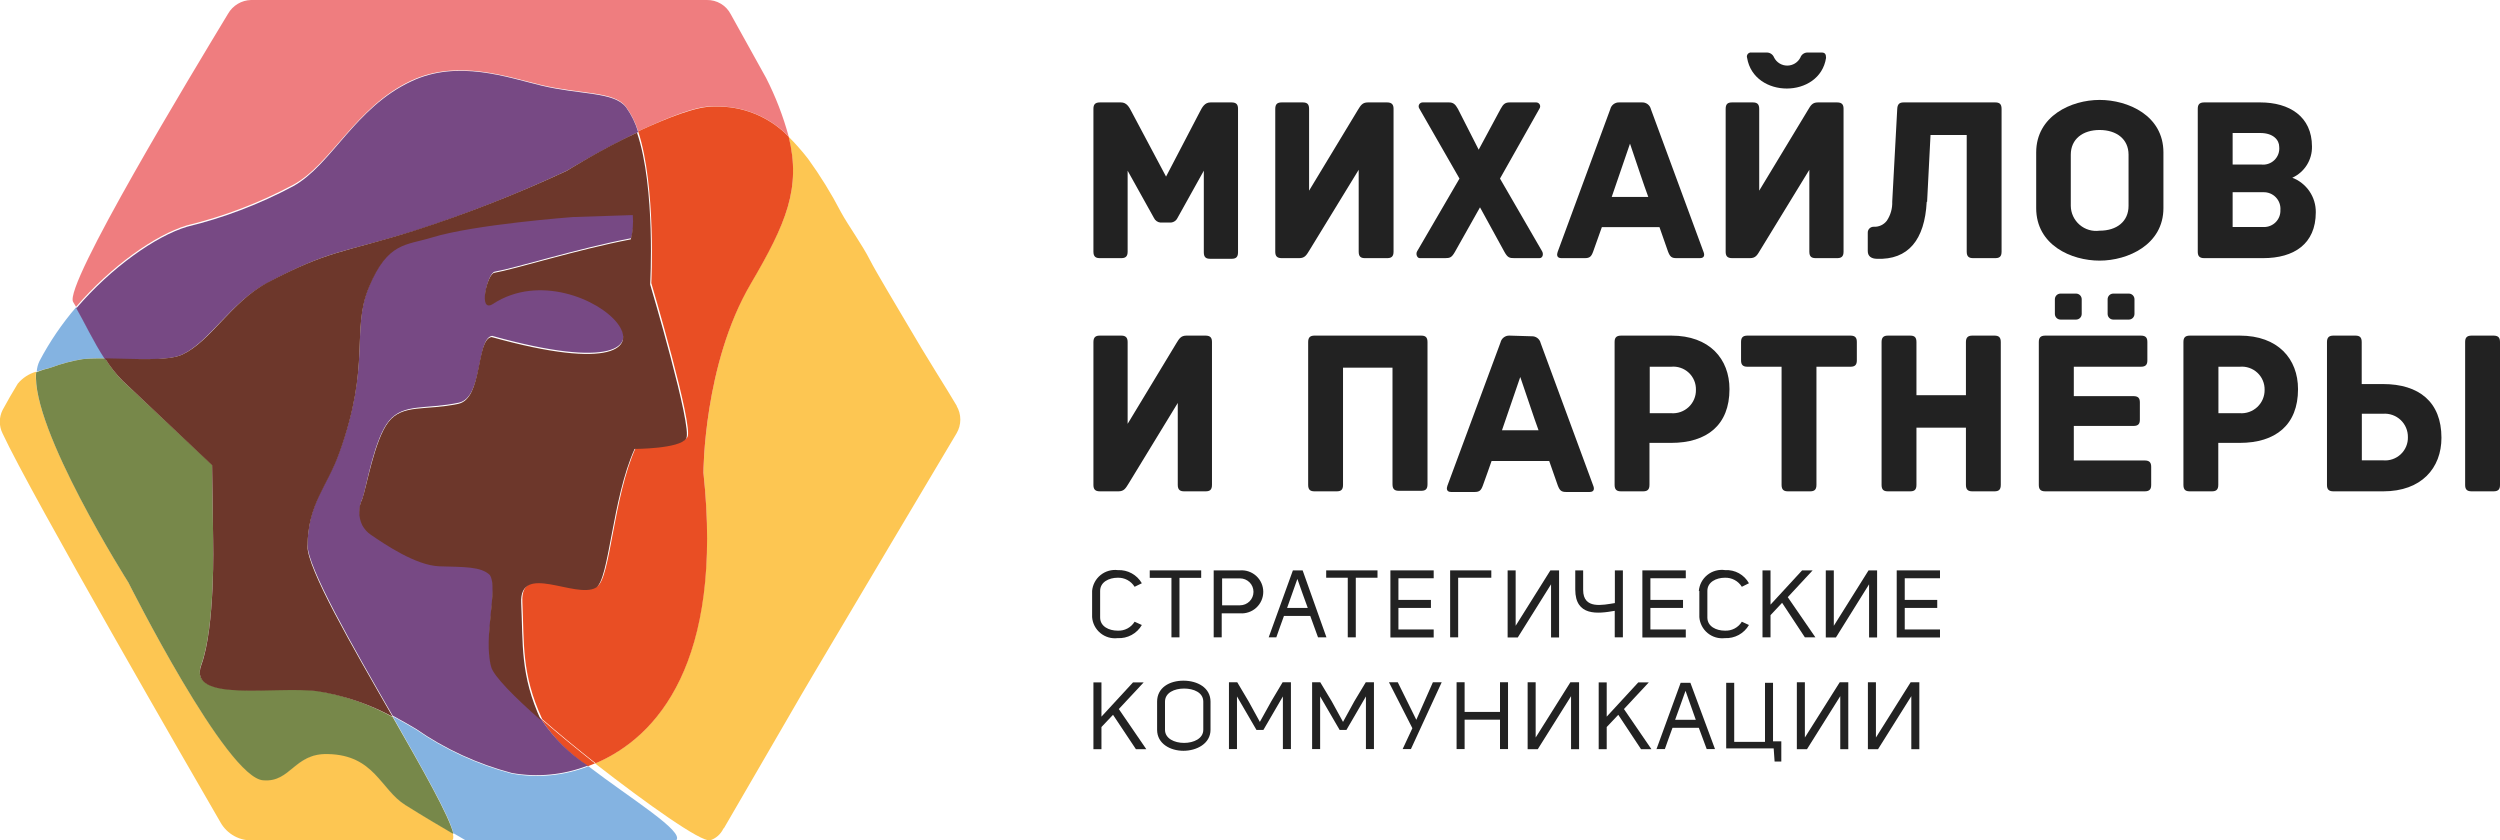
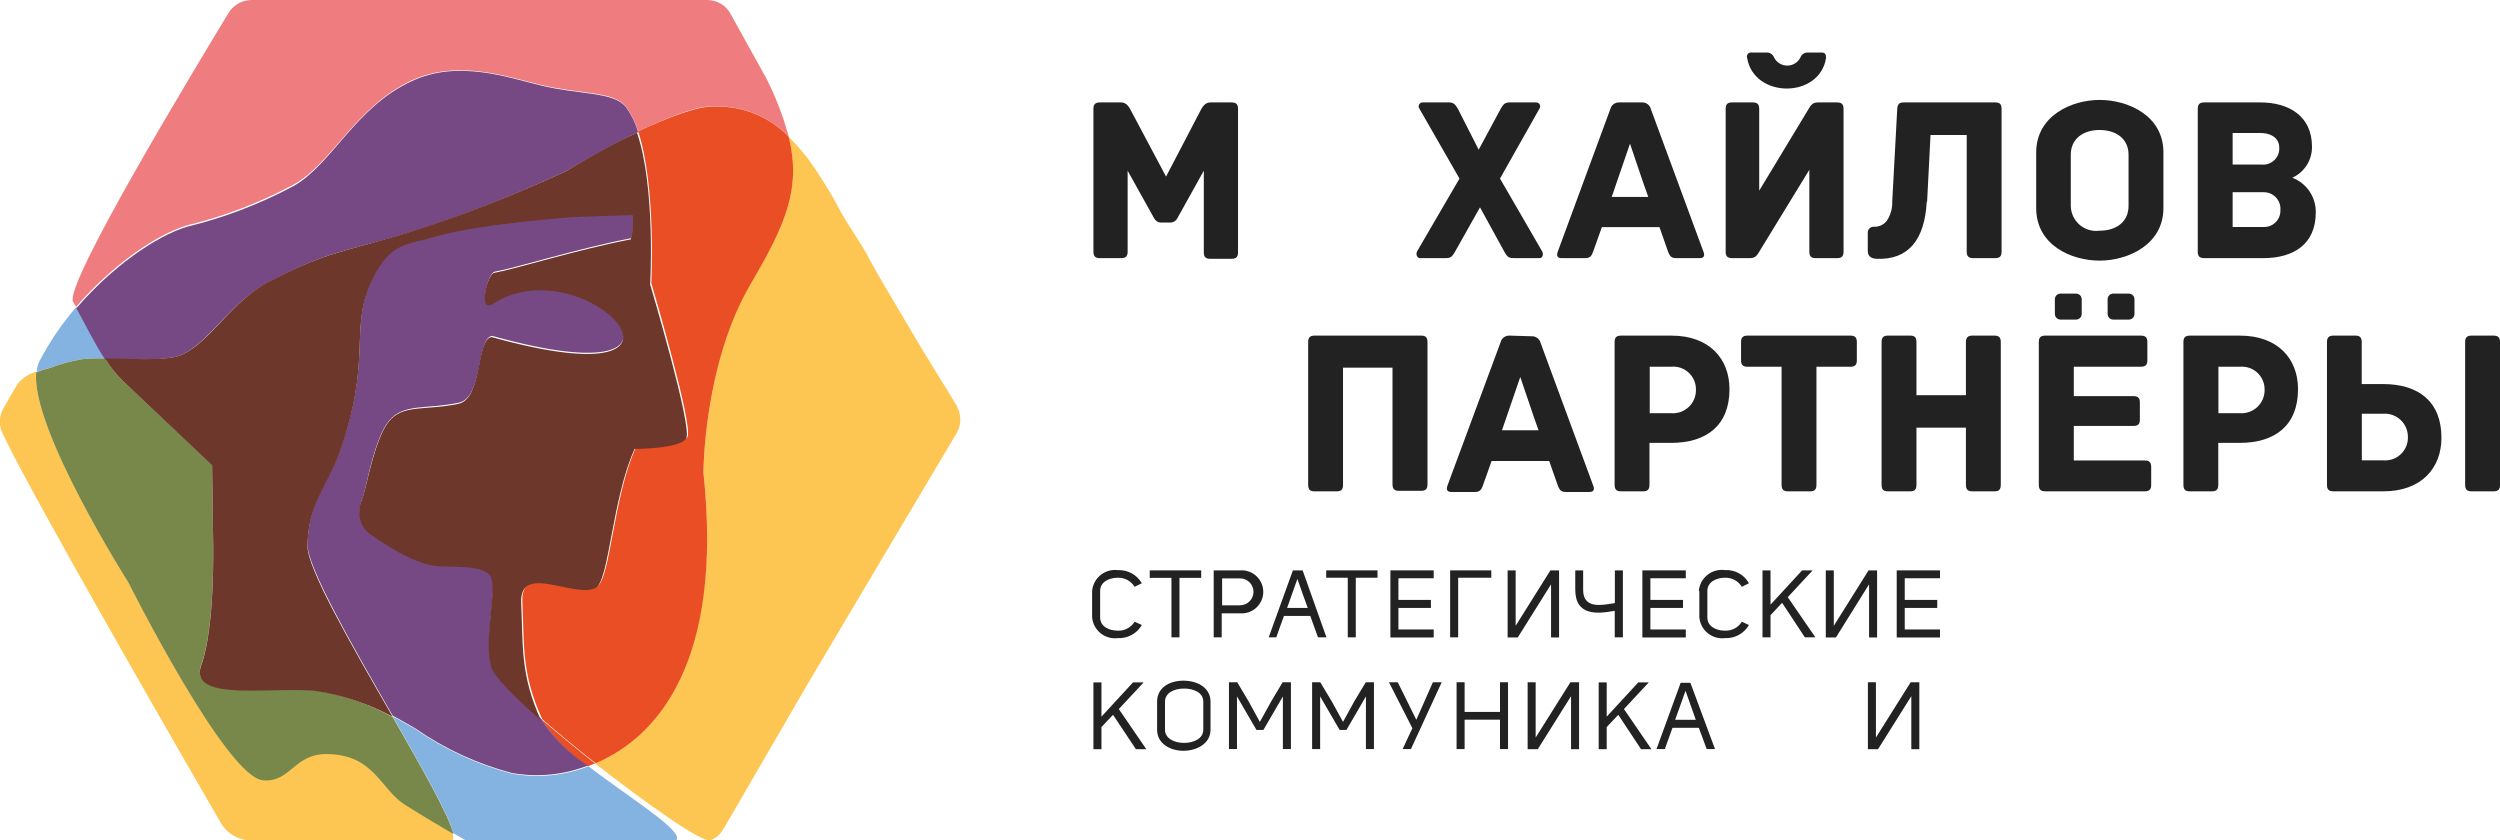
<svg xmlns="http://www.w3.org/2000/svg" width="238" height="80" viewBox="0 0 238 80" fill="none">
  <g clip-path="url(#clip0_642_1988)">
    <path d="M48.727 73.65C45.456 72.791 42.36 71.365 39.583 69.438C38.969 69.075 38.218 68.638 37.378 68.188C40.209 73.188 42.777 77.65 43.153 79.312L44.331 80H64.373C65.199 79.162 60.064 76.05 56.018 72.95C53.7 73.854 51.175 74.097 48.727 73.65Z" fill="#84B3E1" />
    <path d="M7.854 34.188C8.575 34.125 9.298 34.104 10.021 34.125C8.894 32.425 7.992 30.5 7.265 29.225C5.905 30.804 4.728 32.531 3.758 34.375C3.606 34.693 3.517 35.036 3.495 35.388C3.933 35.229 4.38 35.099 4.835 35C5.812 34.629 6.823 34.356 7.854 34.188Z" fill="#84B3E1" />
    <path d="M31.203 71.7C28.021 71.7 27.671 74.438 25.078 74.2C21.596 74.125 12.201 55.388 12.201 55.388C12.201 55.388 2.919 40.737 3.432 35.388C2.751 35.584 2.144 35.98 1.691 36.525C1.19 37.337 0.714 38.175 0.251 39.025C0.077 39.37 -0.015 39.75 -0.017 40.136C-0.019 40.522 0.068 40.903 0.238 41.25C2.931 47.05 18.426 73.862 20.982 78.275C21.294 78.837 21.76 79.298 22.326 79.604C22.892 79.909 23.534 80.047 24.176 80H42.965C43.166 80 43.203 79.725 43.103 79.312C42.013 78.675 40.272 77.65 38.519 76.55C36.239 75.075 35.638 71.787 31.203 71.7Z" fill="#FDC652" />
    <path d="M91.104 38.675C90.139 37.013 88.473 34.487 86.093 30.4C85.48 29.35 83.375 25.85 82.837 24.788C82.073 23.275 80.77 21.5 80.056 20.188C79.139 18.421 78.092 16.725 76.924 15.113C76.347 14.37 75.724 13.665 75.058 13C76.31 17.887 74.82 21.262 71.45 27C66.966 34.688 66.966 45 66.966 45C68.845 63.087 62.531 70.188 56.644 72.675C61.655 76.575 66.728 80.175 67.605 80C67.876 79.91 68.127 79.766 68.343 79.577C68.558 79.388 68.733 79.158 68.857 78.9L68.945 78.8C73.479 71.025 76.461 65.812 77.388 64.275C80.983 58.2 88.599 45.388 91.066 41.25C91.3 40.854 91.423 40.403 91.423 39.944C91.423 39.484 91.3 39.033 91.066 38.638L91.104 38.675Z" fill="#FDC652" />
    <path d="M30.251 65.763C26.268 65.225 17.825 66.9 19.165 63.263C20.506 59.625 20.293 51.362 20.293 51.362L20.192 44.237L11.674 36.25C11.043 35.608 10.488 34.895 10.021 34.125C9.306 34.105 8.591 34.126 7.879 34.188C6.839 34.355 5.82 34.627 4.835 35C4.362 35.114 3.897 35.26 3.445 35.438C2.919 40.788 12.213 55.438 12.213 55.438C12.213 55.438 21.608 74.188 25.09 74.287C27.683 74.487 28.034 71.688 31.215 71.787C35.65 71.875 36.226 75.162 38.581 76.638C40.335 77.737 42.076 78.763 43.166 79.4C42.79 77.737 40.222 73.225 37.391 68.275C35.172 67.037 32.757 66.187 30.251 65.763Z" fill="#77884A" />
    <path d="M17.775 21.462C21.29 20.609 24.682 19.316 27.871 17.613C31.566 15.65 33.783 10.2 39.145 7.675C43.567 5.612 48.276 7.312 51.521 8.087C55.279 8.987 58.435 8.662 59.575 10.15C60.097 10.862 60.495 11.656 60.753 12.5C63.471 11.25 66.352 10 68.018 10.137C69.331 10.094 70.638 10.326 71.855 10.819C73.073 11.312 74.172 12.055 75.083 13C74.561 11.068 73.839 9.195 72.928 7.412L69.571 1.362C69.358 0.945 69.03 0.596 68.627 0.355C68.224 0.114 67.761 -0.009 67.291 -1.70463e-05H23.9C23.452 0.011 23.015 0.138 22.631 0.368C22.247 0.598 21.929 0.923 21.708 1.312C18.401 6.787 6 27.25 6.965 28.75L7.24 29.212C10.597 25.312 14.794 22.363 17.775 21.462Z" fill="#EF7D7F" />
    <path d="M51.621 68.612C52.759 70.334 54.233 71.81 55.955 72.95L56.644 72.675C54.853 71.263 53.087 69.812 51.558 68.475C51.577 68.522 51.598 68.568 51.621 68.612Z" fill="#E94E24" />
    <path d="M51.621 68.612C51.598 68.568 51.577 68.522 51.558 68.475C48.978 66.213 47.061 64.263 46.811 63.388C46.022 60.538 47.5 55.888 46.685 54.638C45.859 53.763 44.18 53.862 41.888 53.8C39.596 53.737 36.577 51.663 35.374 50.812C35.023 50.577 34.735 50.26 34.535 49.888C34.346 49.498 34.248 49.07 34.248 48.638C34.248 48.205 34.346 47.777 34.535 47.388C34.886 46.325 35.637 41.725 37.04 40.05C38.443 38.375 40.523 39 43.667 38.337C46.034 37.85 45.333 32.188 46.848 31.975C69.934 38.4 55.617 23.137 46.999 28.812C45.521 29.775 46.422 25.975 47.099 25.863C49.091 25.512 54.953 23.663 60.101 22.675C60.293 21.92 60.356 21.138 60.289 20.363L54.59 20.55C54.59 20.55 45.095 21.312 41.111 22.5C38.606 23.262 36.94 22.938 35.161 27.15C33.383 31.363 35.362 34.5 32.33 42.938C31.14 46.275 29.337 47.775 29.274 51.875C29.274 54 33.533 61.45 37.379 68.125C38.218 68.575 38.969 69.013 39.583 69.375C42.36 71.303 45.456 72.728 48.727 73.588C51.155 74.022 53.656 73.78 55.955 72.888C54.239 71.765 52.765 70.312 51.621 68.612Z" fill="#774984" />
    <path d="M17.362 33.75C19.98 32.5 21.946 28.825 25.366 26.988C31.391 23.762 32.443 24.125 39.458 21.988C44.412 20.377 49.26 18.461 53.976 16.25C53.976 16.25 57.233 14.262 60.753 12.575C60.504 11.729 60.115 10.93 59.6 10.213C58.46 8.725 55.279 9.05 51.546 8.15C48.302 7.375 43.592 5.65 39.17 7.738C33.784 10.238 31.566 15.713 27.896 17.738C24.707 19.441 21.315 20.734 17.8 21.587C14.819 22.488 10.622 25.438 7.265 29.35C7.992 30.6 8.894 32.55 10.021 34.25C12.664 34.15 16.009 34.413 17.362 33.75Z" fill="#774984" />
    <path d="M66.966 45C66.966 45 66.966 34.688 71.475 27.012C74.845 21.275 76.285 17.9 75.083 13.012C74.172 12.068 73.072 11.325 71.855 10.832C70.638 10.338 69.331 10.106 68.018 10.15C66.389 10.062 63.471 11.25 60.753 12.5C62.481 17.738 62.005 26.95 62.005 26.95C62.005 26.95 66.076 40.7 65.437 41.625C64.799 42.55 60.527 42.612 60.527 42.612C58.385 47.325 58.11 55.112 56.844 55.825C54.878 56.925 49.542 53.325 49.729 57.288C49.917 61.25 49.617 64.125 51.621 68.463C53.149 69.8 54.915 71.25 56.707 72.662C62.531 70.188 68.895 63.087 66.966 45Z" fill="#E94E24" />
    <path d="M39.458 21.95C32.443 24.137 31.391 23.775 25.366 26.95C21.946 28.837 20.042 32.5 17.362 33.75C16.009 34.4 12.664 34.138 9.996 34.112C10.47 34.888 11.034 35.605 11.675 36.25L20.192 44.288L20.293 51.413C20.293 51.413 20.506 59.663 19.165 63.312C17.825 66.963 26.268 65.275 30.251 65.812C32.748 66.211 35.158 67.031 37.379 68.237C33.533 61.55 29.224 54.1 29.274 51.987C29.337 47.888 31.14 46.388 32.331 43.05C35.362 34.612 33.383 31.475 35.161 27.262C36.94 23.05 38.619 23.375 41.111 22.613C45.145 21.363 54.54 20.663 54.54 20.663L60.239 20.475C60.306 21.251 60.243 22.032 60.051 22.788C54.903 23.775 49.041 25.625 47.049 25.975C46.373 26.087 45.471 29.887 46.949 28.925C55.63 23.25 69.884 38.513 46.798 32.087C45.283 32.3 45.984 37.962 43.617 38.45C40.473 39.112 38.331 38.45 36.99 40.163C35.65 41.875 34.886 46.413 34.485 47.5C34.296 47.89 34.199 48.317 34.199 48.75C34.199 49.183 34.296 49.61 34.485 50C34.685 50.372 34.973 50.69 35.324 50.925C36.577 51.775 39.571 53.837 41.838 53.913C44.105 53.987 45.809 53.913 46.636 54.75C47.45 56 45.972 60.638 46.761 63.5C47.011 64.375 48.928 66.325 51.508 68.588C49.504 64.25 49.805 61.325 49.617 57.413C49.429 53.5 54.765 57.05 56.732 55.95C57.984 55.25 58.273 47.45 60.414 42.737C60.414 42.737 64.686 42.737 65.325 41.75C65.964 40.763 61.893 27.075 61.893 27.075C61.893 27.075 62.431 17.863 60.64 12.625C57.233 14.2 53.976 16.25 53.976 16.25C49.26 18.448 44.411 20.352 39.458 21.95Z" fill="#6D372B" />
    <path d="M117.221 9.75H115.242C114.691 9.75 114.453 10.2 114.228 10.637L111.008 16.812L107.726 10.637C107.501 10.2 107.263 9.75 106.712 9.75H104.708C104.219 9.75 104.094 9.988 104.094 10.363V23.962C104.094 24.45 104.332 24.575 104.708 24.575H106.737C107.113 24.575 107.351 24.45 107.351 23.962V16.25L109.856 20.75C109.911 20.87 109.997 20.973 110.105 21.05C110.212 21.126 110.338 21.174 110.47 21.188H111.484C111.616 21.174 111.741 21.126 111.849 21.05C111.957 20.973 112.042 20.87 112.098 20.75L114.603 16.25V24.025C114.603 24.512 114.829 24.637 115.217 24.637H117.246C117.622 24.637 117.86 24.512 117.86 24.025V10.363C117.86 9.988 117.735 9.75 117.246 9.75H117.221Z" fill="#222222" />
-     <path d="M122.019 9.75H124.011C124.399 9.75 124.625 9.875 124.625 10.363V18.15L129.272 10.463C129.535 10.037 129.698 9.75 130.224 9.75H132.053C132.529 9.75 132.666 9.988 132.666 10.363V23.962C132.666 24.45 132.428 24.575 132.053 24.575H129.948C129.572 24.575 129.347 24.45 129.347 23.962V16.163L124.637 23.863C124.374 24.288 124.211 24.575 123.685 24.575H122.019C121.531 24.575 121.405 24.337 121.405 23.962V10.363C121.405 9.875 121.643 9.75 122.019 9.75Z" fill="#222222" />
    <path d="M142.8 17L146.558 10.338C146.598 10.28 146.621 10.213 146.624 10.143C146.627 10.073 146.611 10.004 146.578 9.943C146.544 9.882 146.493 9.832 146.432 9.798C146.372 9.763 146.302 9.747 146.232 9.75H143.727C143.301 9.75 143.113 9.9 142.863 10.363L140.771 14.25L138.792 10.363C138.541 9.912 138.341 9.75 137.94 9.75H135.435C135.366 9.749 135.298 9.768 135.239 9.803C135.18 9.838 135.132 9.888 135.099 9.949C135.067 10.009 135.052 10.078 135.056 10.146C135.06 10.215 135.083 10.281 135.122 10.338L138.942 17L134.909 23.925C134.758 24.188 134.909 24.575 135.159 24.575H137.577C138.04 24.575 138.203 24.512 138.504 23.988L140.896 19.738L143.226 23.988C143.527 24.525 143.702 24.575 144.166 24.575H146.558C146.871 24.575 146.959 24.188 146.809 23.925L142.8 17Z" fill="#222222" />
    <path d="M154.162 9.75C153.964 9.739 153.769 9.798 153.61 9.917C153.452 10.036 153.341 10.207 153.297 10.4L148.287 23.988C148.199 24.238 148.187 24.575 148.65 24.575H150.867C151.331 24.575 151.493 24.438 151.669 23.95L152.496 21.625H157.982C158.22 22.312 158.483 23.075 158.796 23.95C158.984 24.438 159.135 24.575 159.598 24.575H161.828C162.291 24.575 162.279 24.238 162.178 23.988L157.168 10.4C157.124 10.207 157.013 10.036 156.855 9.917C156.697 9.798 156.501 9.739 156.304 9.75H154.162ZM153.435 18.75C153.873 17.5 154.349 16.062 155.176 13.675C155.928 15.887 156.429 17.425 156.917 18.75H153.435Z" fill="#222222" />
    <path d="M164.834 9.75H166.863C167.239 9.75 167.477 9.875 167.477 10.363V18.15L172.124 10.463C172.375 10.037 172.538 9.75 173.064 9.75H174.893C175.381 9.75 175.506 9.988 175.506 10.363V23.962C175.506 24.45 175.268 24.575 174.893 24.575H172.863C172.475 24.575 172.249 24.45 172.249 23.962V16.163L167.54 23.863C167.289 24.288 167.126 24.575 166.6 24.575H164.897C164.408 24.575 164.283 24.337 164.283 23.962V10.363C164.283 9.875 164.508 9.75 164.897 9.75H164.834Z" fill="#222222" />
    <path d="M173.527 5H172.074C171.926 4.999 171.781 5.045 171.66 5.13C171.539 5.215 171.447 5.336 171.398 5.475C171.281 5.706 171.102 5.901 170.881 6.037C170.659 6.173 170.405 6.245 170.145 6.245C169.885 6.245 169.631 6.173 169.41 6.037C169.188 5.901 169.009 5.706 168.893 5.475C168.839 5.336 168.745 5.216 168.622 5.131C168.499 5.046 168.353 5 168.204 5H166.751C166.684 4.99 166.616 4.997 166.553 5.02C166.49 5.044 166.435 5.084 166.392 5.136C166.349 5.187 166.32 5.249 166.308 5.315C166.296 5.381 166.302 5.449 166.325 5.513C166.976 9.4 173.239 9.4 173.84 5.513C173.84 5.175 173.753 5 173.415 5H173.527Z" fill="#222222" />
    <path d="M135.284 31.95H125.15C124.762 31.95 124.537 32.087 124.537 32.562V46.163C124.537 46.65 124.762 46.775 125.15 46.775H127.242C127.643 46.775 127.856 46.65 127.856 46.163V35H132.566V46.112C132.566 46.6 132.804 46.725 133.18 46.725H135.284C135.673 46.725 135.898 46.6 135.898 46.112V32.562C135.898 32.075 135.673 31.95 135.284 31.95Z" fill="#222222" />
-     <path d="M104.708 31.95H106.737C107.113 31.95 107.351 32.087 107.351 32.562V40.35L111.998 32.663C112.261 32.237 112.424 31.95 112.95 31.95H114.766C115.255 31.95 115.38 32.188 115.38 32.562V46.163C115.38 46.65 115.154 46.775 114.766 46.775H112.737C112.361 46.775 112.123 46.65 112.123 46.163V38.362L107.426 46.062C107.163 46.487 107 46.775 106.474 46.775H104.708C104.219 46.775 104.094 46.538 104.094 46.163V32.562C104.094 32.075 104.332 31.95 104.708 31.95Z" fill="#222222" />
    <path d="M143.715 31.95C143.517 31.939 143.322 31.998 143.163 32.117C143.005 32.236 142.894 32.407 142.85 32.6L137.79 46.25C137.702 46.5 137.689 46.837 138.153 46.837H140.37C140.834 46.837 140.996 46.7 141.172 46.212C141.497 45.3 141.773 44.55 141.998 43.888H147.485C147.723 44.575 147.986 45.337 148.299 46.212C148.487 46.7 148.637 46.837 149.113 46.837H151.331C151.794 46.837 151.782 46.5 151.681 46.25L146.671 32.663C146.627 32.47 146.516 32.299 146.358 32.18C146.199 32.061 146.004 32.002 145.806 32.013L143.715 31.95ZM142.988 40.962C143.426 39.712 143.915 38.275 144.729 35.888C145.493 38.1 145.982 39.638 146.47 40.962H142.988Z" fill="#222222" />
    <path d="M159.084 31.95H154.324C153.836 31.95 153.71 32.188 153.71 32.562V46.163C153.71 46.65 153.948 46.775 154.324 46.775H156.416C156.792 46.775 157.03 46.65 157.03 46.163V42.163H159.084C162.504 42.163 164.646 40.462 164.646 37.05C164.646 34.163 162.742 31.95 159.109 31.95H159.084ZM159.084 39.337H157.055V34.913H159.084C159.389 34.882 159.696 34.917 159.986 35.015C160.276 35.112 160.542 35.27 160.766 35.478C160.99 35.687 161.167 35.94 161.286 36.222C161.404 36.504 161.46 36.807 161.452 37.112C161.458 37.418 161.4 37.722 161.281 38.004C161.163 38.286 160.986 38.54 160.763 38.749C160.54 38.959 160.275 39.12 159.986 39.221C159.697 39.322 159.39 39.362 159.084 39.337Z" fill="#222222" />
    <path d="M176.17 31.95H166.349C165.873 31.95 165.748 32.188 165.748 32.562V34.3C165.748 34.675 165.873 34.913 166.349 34.913H169.606V46.163C169.606 46.65 169.844 46.775 170.22 46.775H172.312C172.7 46.775 172.926 46.65 172.926 46.163V34.913H176.17C176.646 34.913 176.771 34.675 176.771 34.3V32.562C176.771 32.188 176.646 31.95 176.17 31.95Z" fill="#222222" />
    <path d="M205.958 14.512C205.958 10.988 202.576 9.513 199.882 9.513C197.189 9.513 193.845 11.037 193.845 14.512V19.812C193.845 23.337 197.189 24.812 199.882 24.812C202.576 24.812 205.958 23.288 205.958 19.812V14.512ZM202.638 19.6C202.638 21.087 201.511 21.962 199.882 21.962C199.543 22.009 199.197 21.982 198.869 21.885C198.54 21.788 198.236 21.622 197.977 21.398C197.718 21.175 197.509 20.899 197.364 20.589C197.22 20.279 197.143 19.942 197.139 19.6V14.725C197.139 13.238 198.279 12.375 199.882 12.375C201.486 12.375 202.638 13.238 202.638 14.725V19.6Z" fill="#222222" />
    <path d="M218.246 16.913C218.809 16.651 219.285 16.232 219.614 15.706C219.943 15.18 220.112 14.57 220.1 13.95C220.1 11.088 217.945 9.75 215.177 9.75H209.841C209.352 9.75 209.227 9.988 209.227 10.363V23.962C209.227 24.337 209.352 24.575 209.841 24.575H215.453C218.384 24.575 220.463 23.225 220.463 20.212C220.473 19.498 220.262 18.797 219.858 18.207C219.455 17.616 218.879 17.164 218.208 16.913H218.246ZM212.547 15.662V12.662H215.177C216.43 12.662 216.981 13.338 216.981 13.975C217.005 14.206 216.977 14.439 216.899 14.658C216.82 14.876 216.693 15.074 216.526 15.237C216.36 15.399 216.159 15.522 215.938 15.595C215.718 15.669 215.483 15.692 215.252 15.662H212.547ZM212.547 18.3H215.453C215.676 18.29 215.899 18.328 216.107 18.411C216.314 18.494 216.502 18.62 216.657 18.781C216.812 18.942 216.931 19.134 217.007 19.344C217.082 19.554 217.112 19.777 217.094 20C217.102 20.211 217.067 20.421 216.992 20.618C216.916 20.815 216.801 20.995 216.653 21.146C216.505 21.297 216.328 21.416 216.132 21.496C215.937 21.576 215.727 21.616 215.515 21.613H212.547V18.363V18.3Z" fill="#222222" />
    <path d="M183.46 19.212L183.786 12.85H187.231V23.962C187.231 24.45 187.469 24.575 187.844 24.575H189.936C190.325 24.575 190.55 24.45 190.55 23.962V10.363C190.55 9.875 190.325 9.75 189.936 9.75H181.231C180.855 9.75 180.642 9.887 180.617 10.363L180.141 19.188C180.166 19.835 179.987 20.473 179.627 21.012C179.482 21.203 179.291 21.356 179.073 21.456C178.854 21.556 178.615 21.602 178.375 21.587C178.298 21.586 178.222 21.6 178.151 21.629C178.08 21.658 178.016 21.702 177.963 21.757C177.91 21.812 177.869 21.878 177.843 21.95C177.816 22.022 177.806 22.099 177.811 22.175V23.9C177.811 24.425 178.187 24.625 178.663 24.637C181.669 24.762 183.235 22.825 183.423 19.212H183.46Z" fill="#222222" />
    <path d="M189.862 31.95H187.77C187.394 31.95 187.156 32.087 187.156 32.562V37.625H182.446V32.562C182.446 32.075 182.233 31.95 181.832 31.95H179.74C179.352 31.95 179.126 32.087 179.126 32.562V46.163C179.126 46.65 179.352 46.775 179.74 46.775H181.832C182.233 46.775 182.446 46.65 182.446 46.163V40.712H187.156V46.163C187.156 46.65 187.394 46.775 187.77 46.775H189.862C190.25 46.775 190.475 46.65 190.475 46.163V32.562C190.475 32.075 190.25 31.95 189.862 31.95Z" fill="#222222" />
    <path d="M204.179 43.837H197.427V40.55H203.102C203.59 40.55 203.715 40.325 203.715 39.95V38.312C203.715 37.938 203.59 37.712 203.102 37.712H197.427V34.913H203.816C204.304 34.913 204.429 34.675 204.429 34.3V32.562C204.429 32.188 204.304 31.95 203.816 31.95H194.709C194.22 31.95 194.095 32.188 194.095 32.562V46.163C194.095 46.538 194.22 46.775 194.709 46.775H204.179C204.667 46.775 204.793 46.538 204.793 46.163V44.45C204.793 44.075 204.667 43.837 204.179 43.837Z" fill="#222222" />
    <path d="M213.223 31.95H208.476C207.987 31.95 207.862 32.188 207.862 32.562V46.163C207.862 46.65 208.087 46.775 208.476 46.775H210.568C210.943 46.775 211.181 46.65 211.181 46.163V42.163H213.211C216.63 42.163 218.772 40.462 218.772 37.05C218.772 34.163 216.868 31.95 213.223 31.95ZM213.223 39.337H211.194V34.913H213.223C213.527 34.884 213.834 34.92 214.123 35.019C214.412 35.117 214.677 35.275 214.901 35.483C215.124 35.691 215.301 35.943 215.42 36.224C215.539 36.505 215.597 36.808 215.591 37.112C215.595 37.418 215.536 37.721 215.416 38.002C215.297 38.283 215.12 38.536 214.898 38.745C214.675 38.954 214.411 39.115 214.123 39.217C213.835 39.319 213.528 39.36 213.223 39.337Z" fill="#222222" />
    <path d="M226.902 46.775H222.142C221.653 46.775 221.528 46.538 221.528 46.163V32.562C221.528 32.087 221.766 31.95 222.142 31.95H224.221C224.609 31.95 224.835 32.075 224.835 32.562V36.562H226.864C230.284 36.562 232.426 38.263 232.426 41.675C232.426 44.562 230.522 46.775 226.889 46.775H226.902ZM226.902 39.388H224.847V43.825H226.877C227.181 43.852 227.487 43.814 227.776 43.714C228.064 43.614 228.328 43.454 228.551 43.245C228.773 43.036 228.949 42.783 229.066 42.502C229.183 42.22 229.24 41.917 229.232 41.612C229.236 41.307 229.176 41.005 229.057 40.724C228.938 40.442 228.761 40.189 228.539 39.98C228.316 39.771 228.052 39.61 227.764 39.508C227.475 39.406 227.169 39.365 226.864 39.388H226.902Z" fill="#222222" />
    <path d="M234.681 46.163C234.681 46.538 234.806 46.775 235.294 46.775H237.386C237.875 46.775 238 46.538 238 46.163V32.562C238 32.188 237.875 31.95 237.386 31.95H235.294C234.806 31.95 234.681 32.188 234.681 32.562V46.163Z" fill="#222222" />
    <path d="M109.455 54.3V55.013H111.522V60.675H112.286V55.013H114.353V54.3H109.455Z" fill="#222222" />
    <path d="M116.345 58.388H118.048C118.331 58.41 118.615 58.373 118.882 58.28C119.15 58.188 119.395 58.041 119.603 57.849C119.811 57.657 119.977 57.424 120.091 57.165C120.204 56.906 120.263 56.627 120.263 56.344C120.263 56.061 120.204 55.781 120.091 55.522C119.977 55.263 119.811 55.031 119.603 54.839C119.395 54.647 119.15 54.5 118.882 54.407C118.615 54.314 118.331 54.278 118.048 54.3H115.543V60.675H116.307V58.388H116.345ZM118.048 57.625H116.345V55.062H118.048C118.389 55.062 118.715 55.197 118.956 55.438C119.197 55.678 119.332 56.004 119.332 56.344C119.332 56.684 119.197 57.01 118.956 57.25C118.715 57.49 118.389 57.625 118.048 57.625Z" fill="#222222" />
    <path d="M120.741 60.675H121.505C121.731 60.013 121.994 59.3 122.232 58.638H124.737L125.476 60.675H126.278L124.011 54.3H123.084L120.779 60.675H120.741ZM122.532 57.875C122.871 56.925 123.184 56.05 123.51 55.112C123.873 56.138 124.136 56.9 124.499 57.875H122.532Z" fill="#222222" />
    <path d="M126.253 54.3V55H128.307V60.675H129.071V55H131.138V54.3H126.253Z" fill="#222222" />
    <path d="M136.487 54.3H132.366V60.688H136.487V59.925H133.13V57.875H136.224V57.112H133.13V55.05H136.487V54.3Z" fill="#222222" />
    <path d="M141.973 54.3H138.053V60.675H138.817V55H141.973V54.288V54.3Z" fill="#222222" />
    <path d="M153.735 60.675H154.499V54.3H153.735V57.413C152.608 57.587 150.716 58.05 150.716 56.163V54.3H149.965V56.125C149.965 58.688 152.107 58.438 153.723 58.15V60.65L153.735 60.675Z" fill="#222222" />
    <path d="M160.487 54.3H156.354V60.688H160.487V59.925H157.118V57.875H160.224V57.112H157.118V55.05H160.487V54.3Z" fill="#222222" />
    <path d="M161.777 56.25V58.75C161.799 59.043 161.88 59.328 162.015 59.589C162.15 59.85 162.337 60.081 162.564 60.268C162.791 60.455 163.054 60.594 163.336 60.677C163.619 60.76 163.915 60.785 164.207 60.75C164.668 60.772 165.125 60.667 165.53 60.447C165.934 60.226 166.27 59.899 166.5 59.5L165.823 59.188C165.656 59.462 165.417 59.686 165.133 59.835C164.848 59.985 164.528 60.055 164.207 60.038C163.381 60.038 162.541 59.638 162.541 58.788V56.25C162.541 55.413 163.381 55 164.207 55C164.529 54.988 164.848 55.061 165.132 55.213C165.416 55.364 165.655 55.589 165.823 55.862L166.5 55.525C166.278 55.124 165.948 54.795 165.547 54.573C165.146 54.352 164.69 54.249 164.232 54.275C163.935 54.231 163.631 54.249 163.34 54.328C163.05 54.406 162.779 54.543 162.544 54.731C162.309 54.919 162.115 55.153 161.974 55.418C161.834 55.684 161.75 55.975 161.727 56.275L161.777 56.25Z" fill="#222222" />
    <path d="M167.79 54.3V60.675H168.554V58.562L169.656 57.388L171.824 60.675H172.826L170.195 56.85L172.563 54.3H171.56L168.554 57.562V54.3H167.79Z" fill="#222222" />
    <path d="M184.688 54.3H180.567V60.688H184.688V59.925H181.331V57.875H184.425V57.112H181.331V55.05H184.688V54.3Z" fill="#222222" />
    <path d="M148.424 54.3V60.688H147.66V55.625L144.491 60.688H143.526V54.3H144.29V59.575L147.597 54.3H148.424Z" fill="#222222" />
    <path d="M178.7 54.3V60.688H177.936V55.625L174.779 60.688H173.815V54.3H174.579V59.575L177.886 54.3H178.7Z" fill="#222222" />
    <path d="M104.094 64.963V71.325H104.858V69.213L105.96 68.05L108.14 71.325H109.129L106.511 67.5L108.879 64.963H107.864L104.858 68.225V64.963H104.094Z" fill="#222222" />
    <path d="M110.156 66.8V69.475C110.156 70.8 111.409 71.475 112.662 71.475C113.914 71.475 115.242 70.8 115.242 69.475V66.8C115.242 65.463 113.989 64.8 112.662 64.8C111.334 64.8 110.156 65.463 110.156 66.8ZM110.908 66.8C110.908 65.938 111.81 65.55 112.724 65.55C113.639 65.55 114.553 65.925 114.553 66.8V69.475C114.553 70.312 113.639 70.725 112.724 70.725C111.81 70.725 110.908 70.312 110.908 69.475V66.8Z" fill="#222222" />
    <path d="M120.277 69.487L122.131 66.3V71.312H122.896V64.95H122.106L121.042 66.737L119.939 68.725L118.875 66.787L117.785 64.95H116.996V71.312H117.76V66.3L119.614 69.487H120.277Z" fill="#222222" />
    <path d="M137.251 64.95H136.412L134.833 68.525L133.067 64.95H132.228L134.458 69.325L133.531 71.312H134.32L137.251 64.95Z" fill="#222222" />
-     <path d="M142.8 71.312H143.564V64.95H142.8V67.775H139.431V64.95H138.667V71.312H139.431V68.513H142.8V71.312Z" fill="#222222" />
+     <path d="M142.8 71.312H143.564V64.95H142.8V67.775H139.431V64.95H138.667V71.312H139.431V68.513H142.8Z" fill="#222222" />
    <path d="M157.681 71.312H158.495C158.721 70.65 158.984 69.95 159.222 69.287H161.727L162.479 71.312H163.268L160.925 65H159.999L157.681 71.362V71.312ZM159.472 68.525C159.823 67.575 160.124 66.7 160.462 65.763C160.825 66.775 161.088 67.537 161.439 68.525H159.472Z" fill="#222222" />
    <path d="M150.328 64.95V71.325H149.564V66.275L146.395 71.325H145.431V64.95H146.195V70.213L149.502 64.95H150.328Z" fill="#222222" />
-     <path d="M175.957 64.95V71.325H175.193V66.275L172.024 71.325H171.06V64.95H171.824V70.213L175.143 64.95H175.957Z" fill="#222222" />
    <path d="M182.721 64.95V71.325H181.957V66.275L178.788 71.325H177.824V64.95H178.588V70.213L181.895 64.95H182.721Z" fill="#222222" />
-     <path d="M168.792 70.575H169.581V72.5H168.942L168.855 71.25H164.333V65H165.097V70.625H168.028V65H168.792V70.625V70.575Z" fill="#222222" />
    <path d="M103.969 56.25V58.75C103.99 59.043 104.071 59.328 104.206 59.589C104.342 59.85 104.528 60.081 104.755 60.268C104.982 60.455 105.245 60.594 105.528 60.677C105.81 60.76 106.106 60.785 106.399 60.75C106.861 60.775 107.321 60.671 107.728 60.45C108.135 60.229 108.473 59.901 108.703 59.5L108.015 59.188C107.847 59.462 107.609 59.686 107.324 59.835C107.04 59.985 106.72 60.055 106.399 60.038C105.572 60.038 104.733 59.638 104.733 58.788V56.25C104.733 55.413 105.572 55 106.399 55C106.72 54.988 107.04 55.061 107.324 55.213C107.607 55.364 107.846 55.589 108.015 55.862L108.703 55.525C108.475 55.128 108.141 54.802 107.739 54.582C107.337 54.361 106.882 54.255 106.424 54.275C106.132 54.239 105.835 54.261 105.552 54.342C105.269 54.422 105.005 54.558 104.776 54.743C104.547 54.927 104.357 55.155 104.219 55.414C104.08 55.673 103.995 55.958 103.969 56.25Z" fill="#222222" />
    <path d="M128.182 69.487L130.036 66.3V71.312H130.8V64.95H130.023L128.946 66.737L127.856 68.725L126.792 66.787L125.689 64.95H124.913V71.312H125.677V66.3L127.531 69.487H128.182Z" fill="#222222" />
    <path d="M152.195 64.963V71.325H152.959V69.213L154.061 68.05L156.228 71.325H157.218L154.6 67.5L156.967 64.963H155.965L152.959 68.225V64.963H152.195Z" fill="#222222" />
    <path d="M197.64 27.95H196.162C195.865 27.95 195.624 28.191 195.624 28.488V29.887C195.624 30.184 195.865 30.425 196.162 30.425H197.64C197.938 30.425 198.179 30.184 198.179 29.887V28.488C198.179 28.191 197.938 27.95 197.64 27.95Z" fill="#222222" />
    <path d="M202.663 27.95H201.185C200.888 27.95 200.646 28.191 200.646 28.488V29.887C200.646 30.184 200.888 30.425 201.185 30.425H202.663C202.961 30.425 203.202 30.184 203.202 29.887V28.488C203.202 28.191 202.961 27.95 202.663 27.95Z" fill="#222222" />
  </g>
  <defs>
    <clipPath id="clip0_642_1988">
      <rect width="238" height="80" fill="white" />
    </clipPath>
  </defs>
</svg>